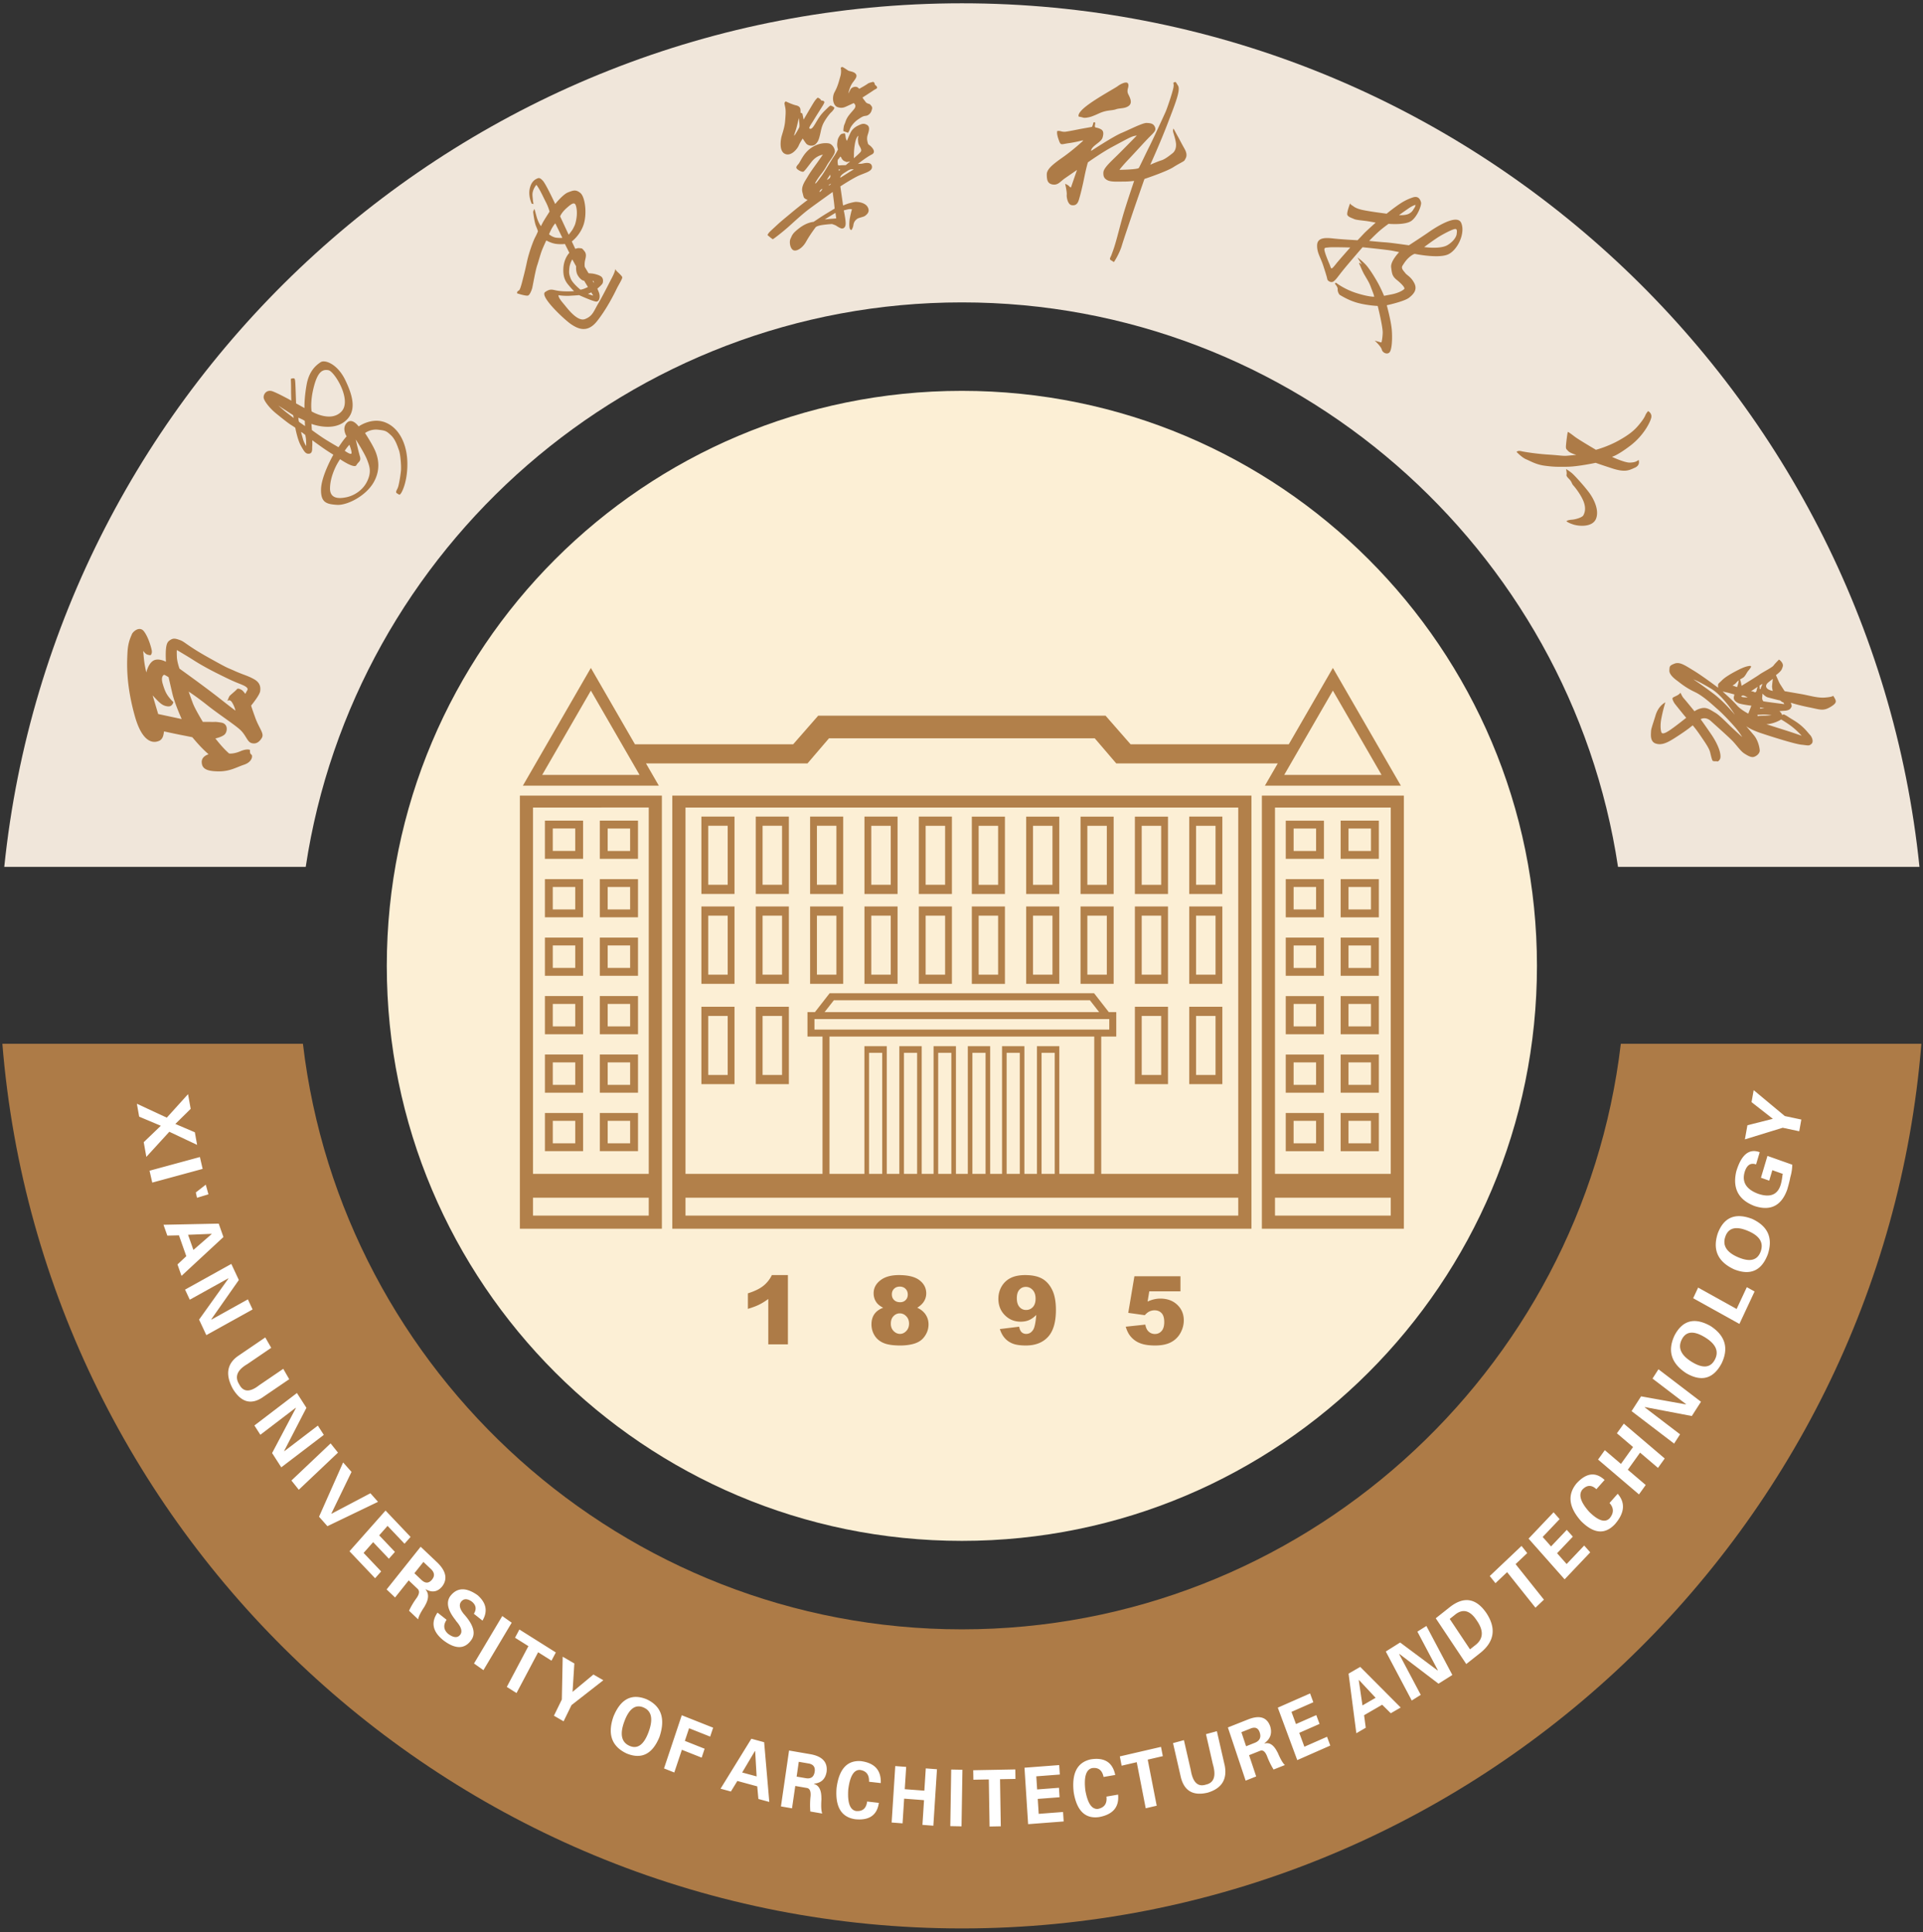
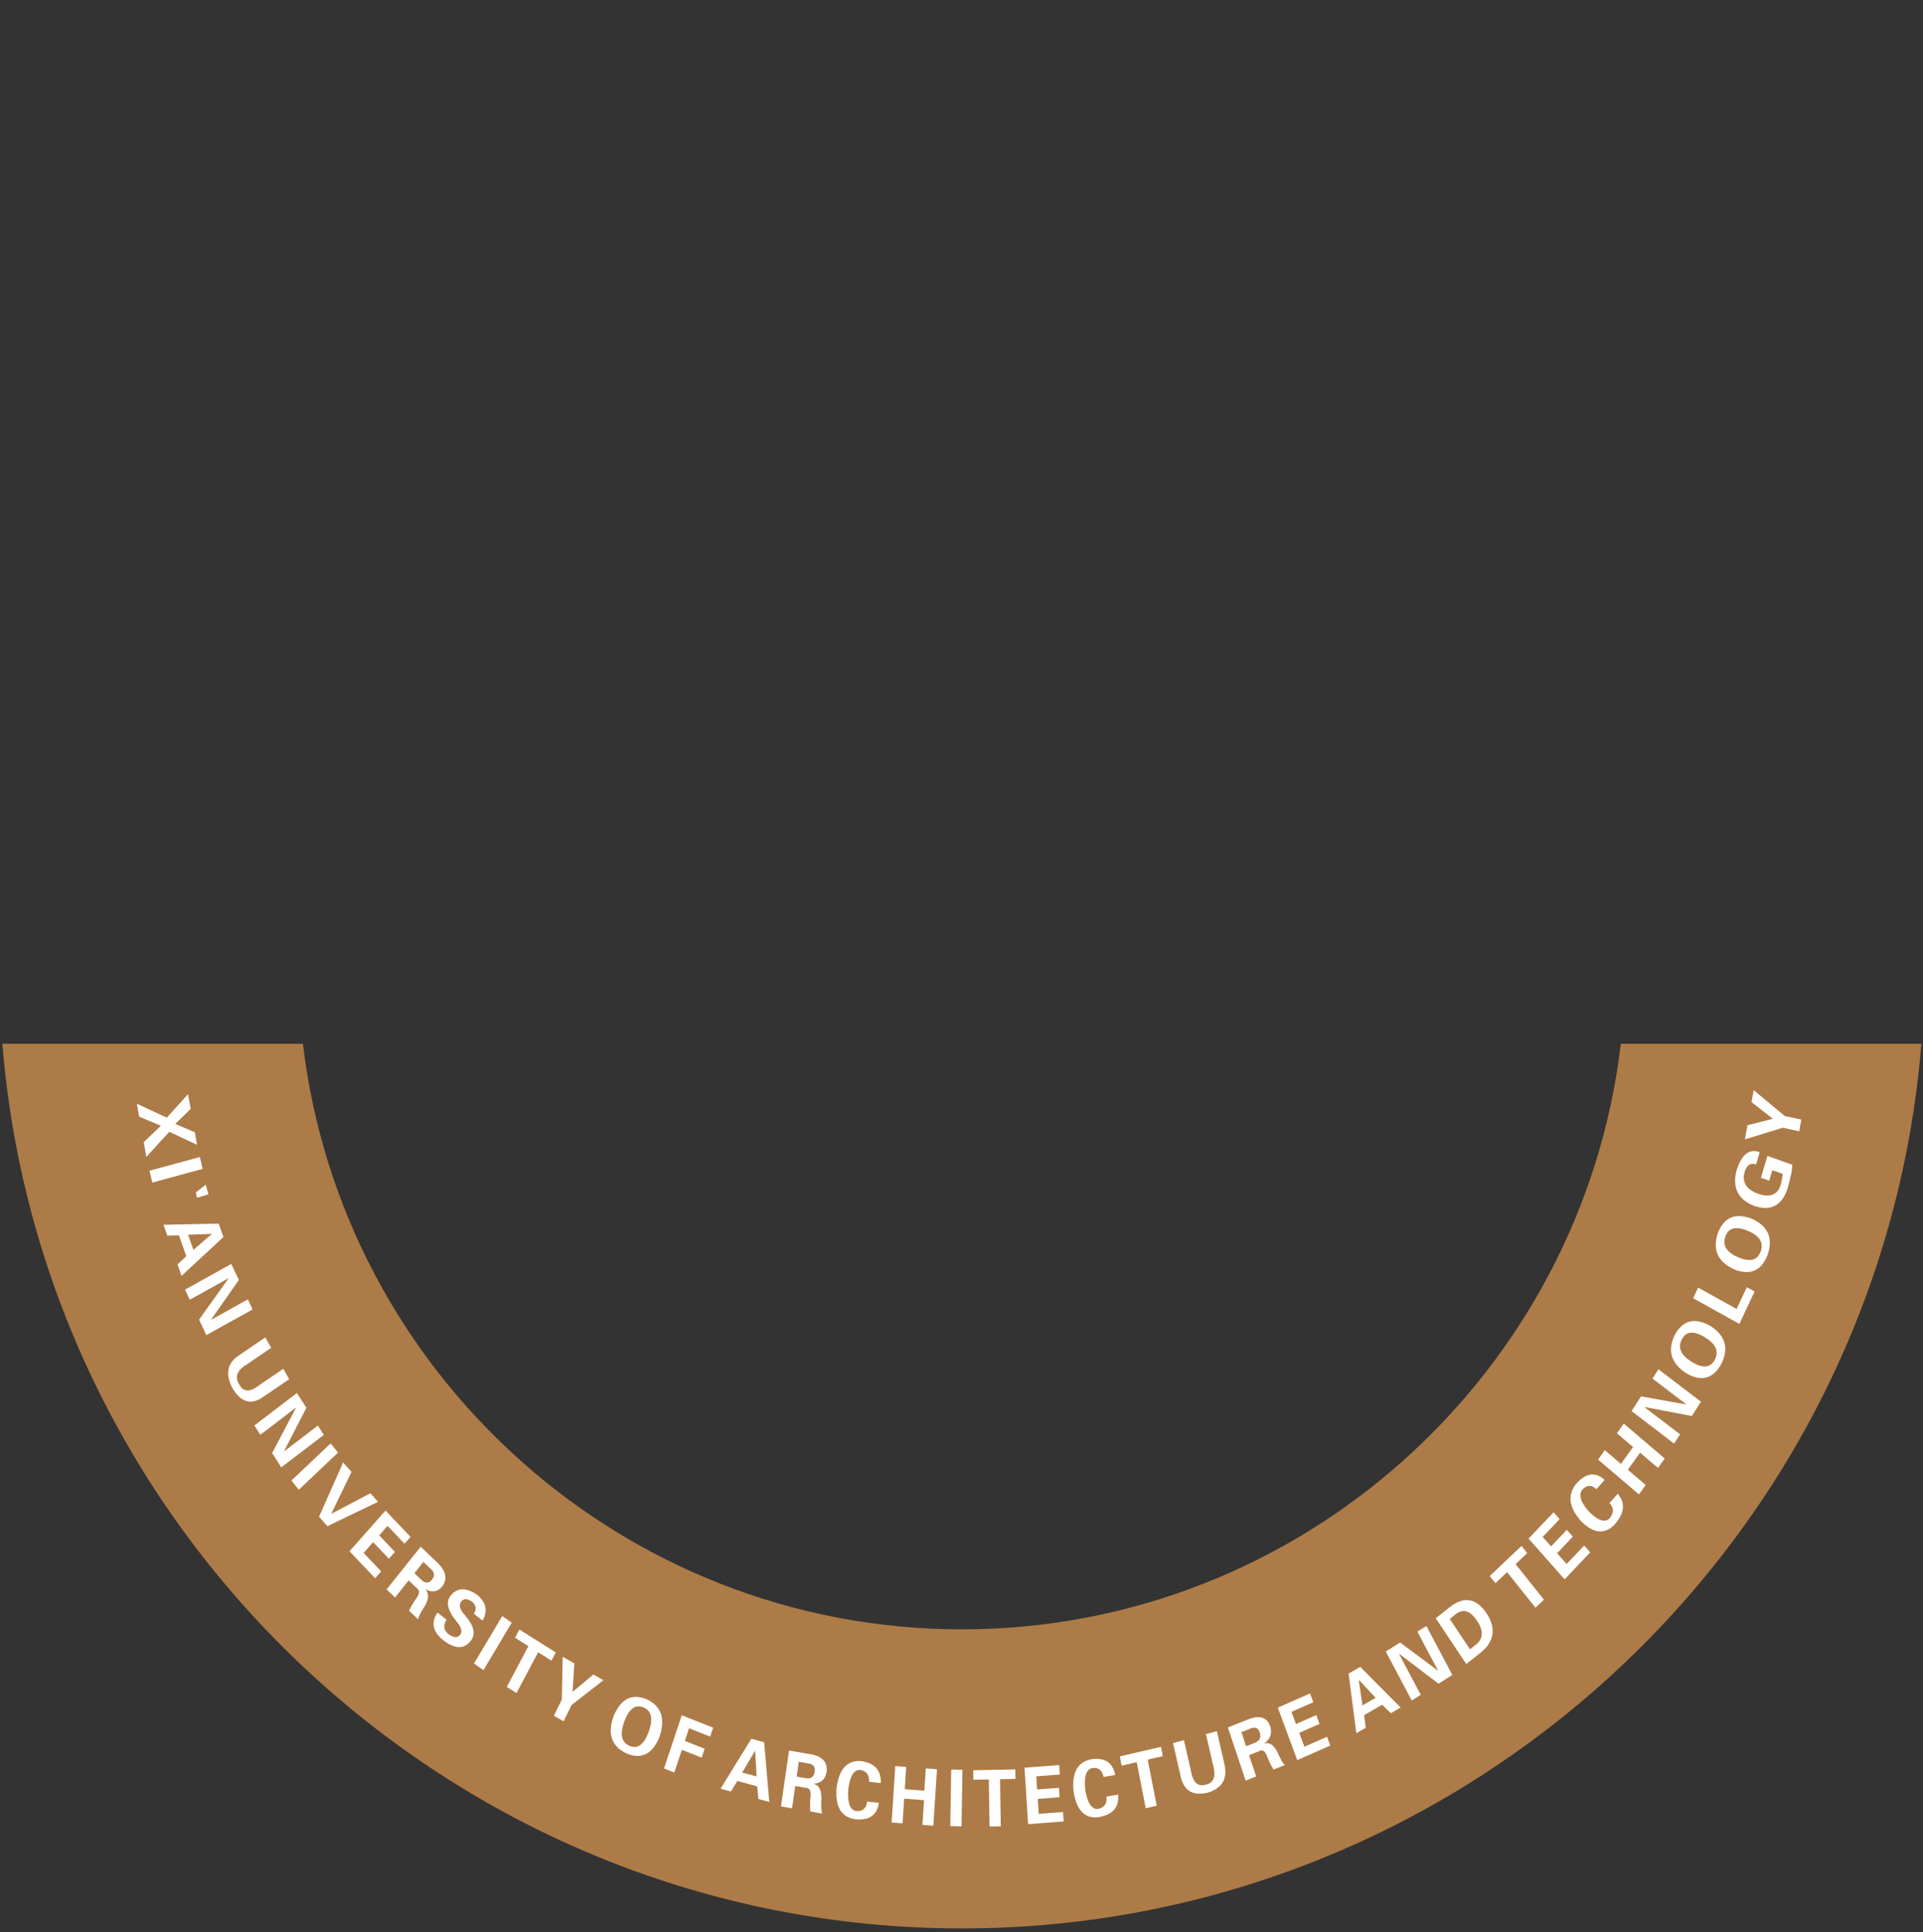
<svg xmlns="http://www.w3.org/2000/svg" width="416" height="418" fill="none">
  <rect width="100%" height="100%" fill="#333333" stroke="none" />
-   <path fill="#FCEFD5" fill-rule="evenodd" d="M208.081 84.562c68.707 0 124.406 55.699 124.406 124.407s-55.699 124.407-124.406 124.407S83.674 277.677 83.674 208.969 139.373 84.562 208.08 84.562" clip-rule="evenodd" />
  <path fill="#AD7B47" fill-rule="evenodd" d="M415.648 225.83c-8.632 106.87-98.539 191.394-207.567 191.394C99.051 417.224 9.145 332.7.513 225.83h65.02c8.392 71.166 69.187 126.685 142.548 126.685 73.359 0 134.155-55.519 142.547-126.685z" clip-rule="evenodd" />
-   <path fill="#F0E6DA" fill-rule="evenodd" d="M208.081.713c107.475 0 196.377 82.13 207.156 186.838h-65.214C339.63 118.584 279.868 65.423 208.081 65.423S76.531 118.584 66.139 187.55H.924C11.704 82.843 100.605.713 208.08.713" clip-rule="evenodd" />
-   <path fill="#AD7B47" fill-rule="evenodd" d="M170.448 275.872v14.981h-4.245v-9.815q-1.029.761-1.994 1.235-.96.473-2.416.905v-3.358c1.432-.449 2.539-.988 3.33-1.615a6.7 6.7 0 0 0 1.854-2.333zm20.603 7.062q-.99-.51-1.441-1.145-.618-.863-.619-1.989 0-1.848 1.782-3.025 1.388-.902 3.678-.903 3.027-.001 4.478 1.126 1.445 1.126 1.445 2.832a3.27 3.27 0 0 1-.577 1.86q-.433.642-1.361 1.244c.819.384 1.427.888 1.828 1.52q.606.94.605 2.088.001 1.108-.52 2.065-.522.962-1.277 1.482-.76.526-1.884.768-1.129.247-2.41.247-2.398.002-3.667-.553c-.844-.366-1.484-.912-1.923-1.629-.441-.712-.662-1.515-.662-2.4q0-1.296.619-2.195.618-.899 1.906-1.393m1.885-2.891q0 .762.489 1.232c.327.308.759.466 1.304.466.478 0 .876-.155 1.185-.463q.465-.463.465-1.197 0-.764-.486-1.238-.484-.48-1.238-.48-.76 0-1.241.469-.479.464-.478 1.211m-.225 6.338q0 .977.605 1.595c.408.412.868.618 1.392.618q.749 0 1.351-.629.596-.627.597-1.594-.002-.972-.605-1.595c-.401-.419-.865-.624-1.396-.624q-.782-.002-1.364.603-.58.603-.58 1.626m23.588 1.166 4.172-.511c.112.57.295.971.558 1.204q.392.355.957.354 1.01-.001 1.576-.995.412-.736.618-3.107-.752.753-1.544 1.107-.796.35-1.835.35c-1.354 0-2.494-.466-3.426-1.406q-1.396-1.406-1.395-3.557 0-1.467.71-2.671a4.6 4.6 0 0 1 1.959-1.825q1.246-.618 3.129-.618 2.27.001 3.64.759t2.187 2.411q.82 1.653.82 4.365 0 3.988-1.72 5.845-1.718 1.851-4.771 1.852c-1.2 0-2.15-.133-2.842-.405-.693-.274-1.273-.668-1.731-1.193q-.691-.781-1.062-1.959m7.727-6.571q.001-1.194-.619-1.872-.616-.68-1.501-.68-.839.001-1.386.614-.554.613-.552 1.839 0 1.236.569 1.889.574.653 1.428.652.887.001 1.474-.635.586-.631.587-1.807m21.377-4.853h9.962v3.265h-6.748l-.362 2.212a7 7 0 0 1 1.385-.483 6 6 0 0 1 1.354-.161q2.27 0 3.679 1.337 1.413 1.337 1.413 3.365 0 1.428-.727 2.744a4.9 4.9 0 0 1-2.061 2.009q-1.335.694-3.415.693-1.494-.001-2.56-.274-1.065-.278-1.815-.827a5 5 0 0 1-1.209-1.239q-.464-.694-.774-1.728l4.244-.453q.158.993.721 1.513.57.516 1.351.518.874 0 1.449-.649.57-.647.569-1.934c0-.878-.189-1.522-.576-1.931q-.577-.611-1.534-.61-.608 0-1.174.288-.423.215-.929.765l-3.572-.501z" clip-rule="evenodd" />
  <path fill="#fff" d="m34.789 243.569-4.681-1.975-.499-2.793 6.474 3.008 4.596-5.084.568 3.182-3.315 3.265 4.218 1.801.487 2.727-6.01-2.837-4.968 5.434-.567-3.181zm9.725 12.741.576 2.085-2.477.75-.253-1.155zm-.68-3.414-10.897 2.962-.589-2.569 10.897-2.962zm-7.638 14.434-.826-2.347 11.943-.247 1.022 2.902-9.071 8.404-.87-2.472 1.906-1.789-1.588-4.51zm4.49-.178 1.154 3.276 3.932-3.417-.023-.064zm3.95 21.71-1.57-3.362 6.344-8.871-.08-.029-8.276 4.597-1.02-2.183 10.006-5.559 1.626 3.48-5.968 8.515.083.027 7.841-4.356 1.02 2.183zm16.641 7.29 1.288 2.246-5.972 4.068q-3.65 2.25-6.228-2c-1.628-3.004-1.276-5.346 1.048-7.036l5.973-4.068 1.287 2.245-5.2 3.542q-3.27 1.913-1.719 4.37 1.313 2.538 4.324.174zm-.43 21.312-1.984-3.089 5.15-9.749-.084-.017-7.607 5.808-1.29-2.007 9.2-7.023 2.054 3.2-4.822 9.337.085.015 7.209-5.504 1.29 2.007zm12.267-3.182-8.476 8.032-1.593-1.998 8.476-8.032zm-4.097 13.866 5.21-11.741 1.815 2.047-4.353 8.996.044.049 8.398-4.427 1.645 1.857-10.946 5.267zm6.585 7.475 7.801-8.806 5.414 5.699-1.308 1.477-3.669-3.862-1.811 2.046 3.406 3.585-1.309 1.477-3.405-3.586-2.066 2.331 3.8 4-1.31 1.476zm15.993 2.307-1.95 2.447 1.513 1.434q1.282 1.214 2.317-.083.956-1.2-.366-2.363zm-3.184 3.996-2.947 3.695-1.832-1.736L91 334.646l3.619 3.428q2.847 2.79 1.02 5.177-1.479 1.755-3.532.6l-.04.048q1.116 1.32-.12 3.479a2 2 0 0 1-.196.344q-1.175 1.776-1.293 2.632l-1.969-1.867a16.4 16.4 0 0 1 1.67-2.802q.865-1.284.175-1.936zm15.963 8.7-1.864-1.477q.948-1.537-.474-2.666-1.497-1.02-2.33.117-.644.966.531 2.466a1 1 0 0 0 .209.249q.048.04.212.249 2.726 3.223 1.323 5.221-2.12 3.065-6.022.138-3.536-2.802-1.31-6.029l1.964 1.555q-1.141 1.716.31 3.028 1.806 1.347 2.672.155.68-1.018-.79-2.754a2 2 0 0 1-.271-.379q-2.497-3.121-1.177-5.103c1.454-1.958 3.441-2.046 5.959-.272q2.84 2.495 1.058 5.502m6.32.453-6.115 10.268-2.037-1.442 6.115-10.268zm.723 3.251.942-1.779 7.886 4.964-.942 1.778-2.891-1.82-4.673 8.824-2.104-1.324 4.674-8.825zm8.414 16.873 1.71-3.505.185-9.262 2.521 1.462-.386 6.146 4.513-3.755 2.142 1.243-6.884 5.378-1.71 3.505zm15.74 8.175q-4.853-2.28-2.872-7.973 2.33-5.755 7.216-3.747c3.158 1.489 4.073 4.197 2.745 8.135q-2.26 5.57-7.089 3.585m3.685-9.94q-2.648-1.166-4.194 3.008-1.524 4.11 1.123 5.276 2.59 1.14 4.112-2.97 1.548-4.174-1.041-5.314m6.612 14.049-2.224-.881 3.841-11.505 6.787 2.693-.643 1.929-4.563-1.811-.914 2.736 4.278 1.698-.642 1.926-4.279-1.698zm12.246 4.111-2.238-.608 6.664-10.807 2.767.753 1.113 12.919-2.357-.641-.252-2.728-4.3-1.168zm2.441-4.112 3.124.849-.313-5.47-.061-.017zm12.245-2.313-.465 3.201 1.98.342q1.678.29 1.925-1.409.227-1.568-1.46-1.793zm-.76 5.228-.703 4.837-2.396-.415 1.756-12.091 4.736.817q3.77.72 3.382 3.8-.402 2.344-2.705 2.549l-.01.064q1.588.475 1.588 3.021c.015.184.015.315.002.404q-.133 2.185.184 2.979l-2.579-.445a17.8 17.8 0 0 1 .055-3.342q.11-1.586-.792-1.743zm18.496-.624-2.538-.29q.096-2.25-1.949-2.551-2.005-.099-2.546 4.233c-.192 2.859.367 4.412 1.689 4.651q2.12.177 2.393-2.054l2.538.291q-.568 3.991-5.102 3.541-4.516-.651-4.053-6.718.777-6.169 5.265-5.854 4.46.58 4.303 4.751m4.713 8.711-2.362-.179.783-12.213 2.362.18-.309 4.819 4.239.323.309-4.819 2.422.185-.784 12.213-2.361-.181.343-5.345-4.3-.328zm12.951-11.591-.196 12.24-2.428-.046.195-12.241zm2.369 2.153-.033-2.052 9.106-.173.032 2.051-3.338.064.163 10.188-2.429.047-.163-10.188zm11.842 9.615-.784-12.213 7.508-.572.132 2.047-5.087.388.182 2.837 4.723-.36.131 2.048-4.723.359.207 3.234 5.269-.401.132 2.047zm18.843-10.647-2.52.435q-.443-2.2-2.49-1.915-1.959.471-1.453 4.809.739 4.225 2.735 4.015 2.091-.427 1.825-2.659l2.52-.435q.4 4.017-4.087 4.859-4.517.647-5.511-5.346-.714-6.177 3.696-7.139 4.446-.699 5.285 3.376m1.388-2.003-.391-2.008 8.907-2.064.391 2.008-3.266.757 1.945 9.967-2.377.55-1.943-9.967zm18.245-6.823 2.356-.64 1.705 7.449q.837 4.478-3.67 5.839c-3.123.759-5.058-.33-5.814-3.261l-1.704-7.449 2.357-.641 1.483 6.485q.66 3.981 3.282 3.132 2.62-.577 1.488-4.429zm7.662-.427 1.017 3.046 1.884-.747q1.594-.633 1.057-2.251-.5-1.491-2.075-.795zm1.66 4.975 1.537 4.6-2.28.906-3.841-11.505 4.504-1.787q3.618-1.363 4.648 1.536.692 2.26-1.232 3.659l.021.06q1.6-.423 2.731 1.803c.095.153.154.268.182.353q.855 1.981 1.486 2.508l-2.454.973a17 17 0 0 1-1.438-2.951q-.61-1.446-1.468-1.106zm10.424 1.068-4.208-11.35 6.98-3.075.705 1.904-4.729 2.083.977 2.636 4.391-1.934.705 1.904-4.39 1.934 1.113 3.004 4.897-2.156.706 1.902zm14.818-7-2.037 1.182-1.68-12.892 2.518-1.46 8.757 8.79-2.145 1.243-1.862-1.844-3.912 2.268zm-.71-4.835 2.843-1.648-3.591-3.838-.055.033zm19.44-6.586-2.996 1.886-8.46-6.442-.022.09 4.644 8.768-1.947 1.225-5.615-10.603 3.102-1.952 8.112 6.051.021-.092-4.4-8.308 1.946-1.226zm-.566-12.127 4.388 6.583 1.031-.817q2.772-2.031.475-5.363-2.234-3.466-4.862-1.219zm3.577 9.762-6.599-9.904 3.093-2.451q4.556-3.526 7.887 1.361 3.197 4.91-1.285 8.543zm6.318-17.494-1.234-1.549 6.872-6.512 1.235 1.549-2.519 2.388 6.132 7.69-1.834 1.737-6.131-7.69zm14.961-.832-7.801-8.806 5.414-5.7 1.308 1.477-3.669 3.861 1.813 2.046 3.405-3.586 1.309 1.477-3.407 3.586 2.066 2.331 3.798-3.999 1.308 1.477zm8.645-21.503-1.774 2.001q-1.567-1.468-3.044.102c-.87 1.11-.372 2.705 1.493 4.796 1.948 1.925 3.416 2.398 4.402 1.411q1.432-1.714-.011-3.321l1.772-2.001q2.537 2.947-.581 6.564-3.252 3.478-7.353-.654-3.979-4.466-.989-8.128 3.165-3.475 6.085-.77m8.898 1.095-1.457 2.033-8.85-7.537 1.458-2.033 3.492 2.974 2.616-3.651-3.492-2.975 1.494-2.085 8.849 7.538-1.457 2.034-3.873-3.3-2.654 3.703zm11.956-18.014-1.985 3.089-10.164-1.94.014.09 7.608 5.808-1.289 2.007-9.199-7.022 2.054-3.199 9.698 1.746-.016-.091-7.209-5.503 1.289-2.008zm4.455-8.286q-2.67 4.973-7.61 2.136-4.957-3.22-2.532-8.264 2.61-4.853 7.74-1.979 4.796 3.125 2.402 8.107m-8.602-5.197q-1.384 2.721 2.227 4.903 3.557 2.15 4.941-.572 1.355-2.662-2.203-4.811-3.61-2.183-4.965.48m15.74-10.37-3.279 7.015-10.006-5.557 1.075-2.299 8.328 4.626 2.205-4.717zm2.865-8.049q-2.006 5.33-7.262 3.271-5.32-2.44-3.563-7.801c1.31-3.468 3.778-4.513 7.413-3.134q5.147 2.367 3.412 7.664m-9.181-3.841q-1.023 2.904 2.832 4.517 3.797 1.59 4.819-1.316 1.001-2.842-2.795-4.43-3.855-1.614-4.856 1.229m10.159-14.354-.675 2.266-1.789-.633 1.407-4.721 5.368 1.902q-.03 1.383-.422 2.704-.186 1.045-.673 2.685-1.883 5.245-7.058 3.553-5.216-1.988-3.969-7.459 1.632-5.478 5.078-4.186l-.787 2.643q-1.792-.636-2.484 1.693-.9 3.232 2.95 4.665 3.828 1.287 4.843-1.905.281-.94.425-2.283.04.085.037-.127zm5.818-8.421-3.576-.759-8.179 2.515.546-3.054 5.504-1.395-4.612-3.607.463-2.597 6.73 5.605 3.575.758z" />
-   <path fill="#B2804A" fill-rule="evenodd" d="M179.443 224.263v29.707h7.555v-27.624h4.838v27.624h2.718v-27.624h4.838v27.624h2.566v-27.624h4.839v27.624h2.566v-27.624h4.839v27.624h2.566v-27.624h4.838v27.624h2.718v-27.624h4.838v27.624h7.554v-29.707zm-4.764 0v-5.289h1.616l3.177-4.08h57.214l3.179 4.08h1.616v5.289h-3.253v29.707h29.64v-79.253H148.292v79.253h29.64v-29.707zm-26.387 34.87v3.872h119.576v-3.872zm-2.855 6.712v-93.71h125.286v93.71zm34.953-49.44-2.011 2.569h59.402l-2.011-2.569zm-4.2 4.08v2.267h63.78v-2.267zm60.638-60.747 4.647 5.428h34.941l-2.779 4.814h29.407l-14.704-25.467-9.539 16.522H244.58l-5.42-6.196H177l-5.42 6.196h-34.221l-9.539-16.522-14.704 25.467h29.407l-2.779-4.814h34.941l4.647-5.428zm51.512-10.32-10.529 18.239h21.06zm-75.134 78.366h-2.847v26.186h2.847zm7.404 0h-2.846v26.186h2.846zm7.556 0h-2.846v26.186h2.846zm75.534-55.649h-30.719v93.71H303.7zm-2.84 81.835h-25.041v-79.253h25.041zm-25.041 5.163h25.041v3.872h-25.041zm10.585-18.329h-8.261v8.261h8.261zm-1.7 1.701h-4.86v4.859h4.86zm13.575-1.701h-8.26v8.261h8.26zm-1.7 1.701h-4.86v4.859h4.86zm-10.175-14.351h-8.261v8.261h8.261zm-1.7 1.701h-4.86v4.86h4.86zm13.575-1.701h-8.26v8.261h8.26zm-1.7 1.701h-4.86v4.86h4.86zm-10.175-14.35h-8.261v8.261h8.261zm-1.7 1.701h-4.86v4.859h4.86zm13.575-1.701h-8.26v8.261h8.26zm-1.7 1.701h-4.86v4.859h4.86zm-10.175-14.35h-8.261v8.26h8.261zm-1.7 1.7h-4.86v4.86h4.86zm13.575-1.7h-8.26v8.26h8.26zm-1.7 1.7h-4.86v4.86h4.86zm-10.175-14.35h-8.261v8.261h8.261zm-1.7 1.7h-4.86v4.861h4.86zm13.575-1.7h-8.26v8.261h8.26zm-1.7 1.7h-4.86v4.861h4.86zm-10.175-14.349h-8.261v8.261h8.261zm-1.7 1.701h-4.86v4.859h4.86zm-67.313 16.865h-7.161v16.742h7.161zm-1.474 1.988h-4.212v12.766h4.212zm1.474-21.43h-7.161v16.742h7.161zm-1.474 1.988h-4.212v12.766h4.212zm13.234 17.454h-7.163v16.742h7.163zm-1.475 1.988h-4.213v12.766h4.213zm1.475-21.43h-7.163v16.742h7.163zm-1.475 1.988h-4.213v12.766h4.213zm13.233 17.454h-7.161v16.742h7.161zm-1.475 1.988h-4.212v12.766h4.212zm1.475-21.43h-7.161v16.742h7.161zm-1.475 1.988h-4.212v12.766h4.212zm13.233 39.15h-7.161v16.742h7.161zm-1.474 1.988h-4.213v12.766h4.213zm1.474-23.684h-7.161v16.742h7.161zm-1.474 1.988h-4.213v12.766h4.213zm1.474-21.43h-7.161v16.742h7.161zm-1.474 1.988h-4.213v12.766h4.213zm13.233 39.15h-7.162v16.742h7.162zm-1.474 1.988h-4.213v12.766h4.213zm1.474-23.684h-7.162v16.742h7.162zm-1.474 1.988h-4.213v12.766h4.213zm1.474-21.43h-7.162v16.742h7.162zm-1.474 1.988h-4.213v12.766h4.213zm35.327-1.112h-8.26v8.261h8.26zm-1.7 1.701h-4.86v4.859h4.86zm-168.759-29.84 10.53 18.239h-21.061zm75.134 78.366h2.847v26.186h-2.847zm-7.405 0h2.846v26.186h-2.846zm-7.554 0h2.846v26.186h-2.846zm-75.535-55.649h30.72v93.71h-30.72zm2.84 81.835h25.04v-79.253H115.3zm25.04 5.163H115.3v3.872h25.04zm-10.585-18.329h8.262v8.261h-8.262zm1.702 1.701h4.859v4.859h-4.859zm-13.576-1.701h8.26v8.261h-8.26zm1.7 1.701h4.86v4.859h-4.86zm10.174-14.351h8.262v8.261h-8.262zm1.702 1.701h4.859v4.86h-4.859zm-13.576-1.701h8.26v8.261h-8.26zm1.7 1.701h4.86v4.86h-4.86zm10.174-14.35h8.262v8.261h-8.262zm1.702 1.701h4.859v4.859h-4.859zm-13.576-1.701h8.26v8.261h-8.26zm1.7 1.701h4.86v4.859h-4.86zm10.174-14.35h8.262v8.26h-8.262zm1.702 1.7h4.859v4.86h-4.859zm-13.576-1.7h8.26v8.26h-8.26zm1.7 1.7h4.86v4.86h-4.86zm10.174-14.35h8.262v8.261h-8.262zm1.702 1.7h4.859v4.861h-4.859zm-13.576-1.7h8.26v8.261h-8.26zm1.7 1.7h4.86v4.861h-4.86zm10.174-14.349h8.262v8.261h-8.262zm1.702 1.701h4.859v4.859h-4.859zm67.311 16.865h7.162v16.742h-7.162zm1.475 1.988h4.212v12.766h-4.212zm-1.475-21.43h7.162v16.742h-7.162zm1.475 1.988h4.212v12.766h-4.212zm-13.234 17.454h7.162v16.742h-7.162zm1.475 1.988h4.213v12.766h-4.213zm-1.475-21.43h7.162v16.742h-7.162zm1.475 1.988h4.213v12.766h-4.213zm-13.233 17.454h7.162v16.742h-7.162zm1.475 1.988h4.213v12.766h-4.213zm-1.475-21.43h7.162v16.742h-7.162zm1.475 1.988h4.213v12.766h-4.213zm-13.233 39.15h7.161v16.742h-7.161zm1.474 1.988h4.213v12.766h-4.213zm-1.474-23.684h7.161v16.742h-7.161zm1.474 1.988h4.213v12.766h-4.213zm-1.474-21.43h7.161v16.742h-7.161zm1.474 1.988h4.213v12.766h-4.213zm-13.233 39.15h7.162v16.742h-7.162zm1.475 1.988h4.212v12.766h-4.212zm-1.475-23.684h7.162v16.742h-7.162zm1.475 1.988h4.212v12.766h-4.212zm-1.475-21.43h7.162v16.742h-7.162zm1.475 1.988h4.212v12.766h-4.212zm-35.328-1.112h8.26v8.261h-8.26zm1.7 1.701h4.86v4.859h-4.86z" clip-rule="evenodd" />
-   <path fill="#AD7B47" fill-rule="evenodd" d="M396.562 150.53s-.102.27-1.786.389c-1.684.12-3.281-.443-5.305-.788a484 484 0 0 1-3.402-.592s-.923-1.414-1.072-1.676c-.148-.263-.811-1.802-.811-1.802s1.034-.715 1.279-1.307c.246-.592.335-.857.071-1.328-.264-.469-.689-.725-.689-.725s-.893.88-1.188 1.298-2.316 1.415-3.063 1.956c-.748.537-3.837 2.418-3.837 2.418s-.019-.07-.102-.509c-.082-.443-.24-.854-.24-.854s.335-.185.724-.438c.389-.255.784-1.138 1.015-1.395.23-.251.544-.679.628-.864.086-.18-.117-.234-.117-.234s-.676-.119-2.491.79c-1.815.908-3.049 1.696-3.645 2.293-.599.599-.763.675-.832.869-.073.191-.018.764-.018.764s-3.393-2.56-5.263-3.688c-1.872-1.129-3.015-1.972-4.172-1.528-1.158.447-1.048.632-1.113 1.461-.068.83.99 1.728 1.629 2.194.635.463 1.872 1.543 3.8 2.446 1.93.9 3.904 2.817 5.036 3.798 1.131.977 2.977 2.952 3.895 4.035.92 1.087 1.388 1.955 1.388 1.955s-1.382-1.259-2.203-2.021c-.823-.763-2.61-2.659-3.583-3.22-.973-.564-1.732-1.171-2.734-1.047-1.004.123-1.799.705-1.799.705s-2.047-2.522-2.352-2.84c-.304-.317-.607-1.062-.654-1.127-.05-.064-.11.146-.565.439-.453.294-1.044.449-1.167.673-.122.225.299.971.453 1.185.156.214 1.78 2.231 2.052 2.552l.446.529s-2.419 1.942-3.651 2.753c-1.234.81-1.477.619-1.622.538-.146-.083-.485-1.259-.073-3.314.411-2.053.84-3.31.84-3.31s-1.464.64-2.114 2.772c-.652 2.134-.978 2.929-.992 3.521-.011.594-.266 2.192 1.032 2.618 1.298.424 2.565-.228 4.028-1.16 1.465-.927 2.79-1.855 3.307-2.269.518-.42.648-.509.648-.509s.611.655 1.639 2.169c1.028 1.516 1.908 2.736 2.136 3.674.229.935.345 1.445.499 1.749.15.305.981.1 1.03.211.048.111.485-.185.625-.569s.095-.89-.074-1.571c-.174-.68-.678-2.003-1.825-3.694-1.15-1.686-2.312-3.305-2.312-3.305s1.032-.661 2.219.408c1.189 1.073 3.762 3.358 4.664 4.284.902.93 1.748 2.213 2.563 2.732.811.52 1.516.904 2.095.725.579-.181 1.292-.769 1.241-1.442-.052-.675-.375-2.164-1.243-3.207-.868-1.041-1.684-1.986-1.684-1.986s.901.727 3.054 1.454c2.155.728 7.436 2.408 8.889 2.55 1.453.143 1.624.319 2.171-.17.547-.49.086-1.537-.295-1.933-.383-.396-.908-1.149-1.933-2.028-1.025-.88-2.101-1.423-2.63-1.786-.528-.36-.822-.504-1.031-.599-.207-.102-.44.118-.44.118s-.127-.371-.292-.55-.301-.311-.301-.311.46-.041 1.125-.089c.662-.044 1.086-.233 1.266-.493s.329-.488.223-.759a2.7 2.7 0 0 1-.142-.479s1.548.516 3.894.983c2.343.467 3.022.85 4.485.037 1.462-.815 1.401-1.243 1.291-1.588-.11-.347-.523-.941-.523-.941m-363.978-8.78s.351-.321.258-.945-.714-2.909-1.69-4.192c-.973-1.284-2.439.105-2.612.587-.174.477-.855 1.64-.966 4.022-.113 2.381-.334 6.8 1.582 13.665 1.915 6.866 4.775 5.59 5.234 5.415s.84-.666.971-1.35c.133-.683.12-.711.12-.711s2.298.509 3.896.817c1.597.31 2.23.45 2.23.45s1.192 1.442 2.092 2.339a30 30 0 0 0 1.417 1.347s-1.55.399-1.476 1.754c.07 1.356 1.039 1.908 3.554 1.942s3.81-.839 5.62-1.449c1.81-.608 1.908-2.01 1.537-2.21-.37-.199-.27-.985-.27-.985s-.599-.343-2.088.292c-1.486.635-2.432.483-2.432.483s-.727-.626-1.529-1.525c-.803-.9-1.438-1.73-1.438-1.73s1.604-.336 2.108-.977c.507-.641.648-2.213-.866-2.457-1.516-.242-1.22-.105-1.997-.135-.776-.029-1.958-.01-1.958-.01s-1.658-2.726-2.142-3.991c-.486-1.263-.923-2.567-.923-2.567s1.716 1.106 4.074 2.985c2.359 1.874 5.714 4.058 7.028 5.244 1.313 1.187 1.538 2.622 2.466 2.904.927.284 1.67-.148 2.252-1.109.581-.963-.557-2.006-1.406-4.345-.848-2.341-.905-2.658-.905-2.658s1.831-2.21 1.952-3.099c.12-.892.014-1.855-1.333-2.612-1.347-.76-2.412-.976-4.245-1.811-1.833-.834-.851-.219-5.481-2.797-4.633-2.579-5.242-3.466-6.207-3.816s-1.424-.481-2.034-.137-.918.671-1.058 1.864c-.138 1.191-.023 2.933-.023 2.933s-1.677-.917-2.774-.21-1.467 2.525-1.467 2.525-.288-1.121-.45-2.346c-.16-1.22-.22-2.322-.22-2.322s.42.611.797.768c.375.159.802.16.802.16m6.248 2.916s-.526-1.406-.571-2.553c-.049-1.147-.004-1.475-.004-1.475s2.425 1.424 3.574 2.167 3.004 1.822 5.444 3.031c2.441 1.212 3.263 1.592 4.547 2.094 1.286.503 1.984.889 1.66 1.433s-.408.764-.408.764-.516-.691-.767-.837c-.246-.144-.842-.474-1.05-.186-.208.287-1.58 1.381-1.655 1.555-.077.172-.443 1.02-.443 1.02s.525-.555 1.067.334c.544.89.708 1.728.708 1.728s-.124-.042-3.447-2.655c-3.32-2.613-8.655-6.42-8.655-6.42m-5.812 5.791s.998 1.082 1.397 1.442c.41.368.958.855 1.933.935.973.077 1.158-.946 1.158-.946s-.288-.208-.89-.952c-.599-.745-.962-1.425-1.42-2.99-.457-1.564.166-1.844.243-1.944.078-.098 1.027.515 1.027.515s.321 1.417.824 3.561c.502 2.146 2.009 5.492 2.009 5.492l-5.086-1.087zm29.89-68.48s.063 1.123.055 2.32c-.008 1.193.06 2.38.06 2.38s-2.74-1.521-4.013-1.997c-1.276-.48-2.013.533-1.983 1.292s1.375 2.405 2.65 3.441 2.679 2.16 3.315 2.548c.633.389.882.584.882.584s.461 2.516 1.175 3.81c.716 1.293 1.059 1.922 1.853 1.801.796-.123.59-1.198.637-1.548.046-.35.014-1.357.014-1.357s1.72 1.268 2.731 1.951a51 51 0 0 0 1.827 1.178s-2.582 4.509-2.664 7.447c-.08 2.942 1.216 3.243 3.422 3.398 2.202.154 6.212-1.885 7.92-4.802 1.711-2.921.97-5.578.286-7.075-.685-1.499-2.11-3.653-2.11-3.653s1.143-.909 2.787-.728c1.64.18 1.827.281 2.799 1.18.97.896 1.403 2.31 1.754 3.272.35.962.501 3.479.44 4.297-.06.818-.425 3.22-.7 3.845-.275.628-.582.955-.107 1.213.475.261.458.421.808-.055.346-.479 1.456-2.85 1.374-6.672-.085-3.82-1.647-7.33-4.645-8.601-3.002-1.276-5.895.822-5.895.822s-1.393-1.999-2.557-.78c-1.162 1.219-.041 2.913-.041 2.913s-.497.544-1.017 1.283c-.52.74-.735 1.08-.735 1.08s-2.005-1.152-3.15-1.889c-1.142-.739-2.61-1.822-2.61-1.822l-.099-1.341s4.279 1.661 7.069-.413c2.79-2.077 2.016-5.387.281-9.01s-4.477-4.503-5.335-3.942c-.859.563-2.5 1.769-3.054 4.86-.555 3.09-.467 5.076-.467 5.076l-1.818-1.007s-.073-2.297-.132-3.776c-.059-1.481-.115-1.633-.414-1.65-.302-.019-.594.127-.594.127m-2.7 5.772 3.218 2.084.094.609s-.574-.46-1.358-1.055c-.783-.596-1.954-1.638-1.954-1.638m7.206 1.268s-.388-1.981.473-5.319c.859-3.336 1.912-3.84 3.177-3.601 1.263.237 5.135 6.465 2.805 8.934-2.328 2.47-6.455-.014-6.455-.014m-2.881 1.345s.404.176.678.301c.276.123.702.374.702.374s.037.207.034.407c.002.199.046.738.046.738-.289-.183-.923-.644-1.239-.854-.183-.123-.221-.966-.221-.966m1.705 6.146s-.46-.637-.708-1.546c-.25-.91-.41-1.443-.38-1.494.033-.047.888.638.888.638s.007.027.11.572c.098.54.09 1.83.09 1.83m8.336 1.015s.278-.397.428-.603c.148-.206.577-.701.577-.701s.736 1.87.37 1.964c-.367.093-1.375-.66-1.375-.66m2.383-2.444s1.899 2.958 2.45 4.389c.55 1.432.992 2.637.023 4.655s-2.89 3.097-4.379 3.432c-1.493.334-3.651.497-3.66-1.84-.008-2.337 1.17-4.656 1.488-5.235.316-.577.687-1.132.687-1.132s3.078 2.125 3.533 1.299c.457-.827 1.092-.795.74-1.975-.346-1.18-.882-3.593-.882-3.593m34.926-31.605s1.945.634 2.36.463.79-1.247.888-1.604c.099-.355.691-3.794 1.06-4.877.367-1.082.746-2.62 1.18-3.636.433-1.014.807-1.8.807-1.8s1.065.613 2.119.746 1.909.017 1.909.017l.964 1.92s-1.19 1.145-1.299 3.38c-.112 2.233.689 3.1 1.404 3.934.716.834.919.974.919.974s-1.549.142-3.115-.032-1.839-.671-3.145.224c-1.304.894 4.206 6.03 5.637 6.984 1.433.956 3.481 1.968 5.576-.671 2.095-2.641 3.705-5.868 4.207-6.912.501-1.046 1.376-2.348 1.247-2.642-.129-.293-.624-.744-1.053-1.153-.429-.405-.438-.63-.438-.63s.032.468-.702 1.877c-.737 1.41-1.961 3.886-2.961 5.573-1.001 1.685-1.206 2.77-2.885 3.419-1.675.653-3.858-2.372-4.555-3.198-.698-.825-.685-.858-.931-1.215a1.7 1.7 0 0 1-.279-.747s1.183.196 2.418.129c1.236-.068 2.068-.138 2.068-.138s3.094 1.408 3.736 1.392c.641-.015.904-1.085.528-2.021-.376-.934-.323-.789-.323-.789s1.091-.857 1.179-1.27c.09-.412.102-.98-.357-1.34-.46-.362-1.6-.625-1.967-.653-.367-.027-.763-.061-.763-.061l-.81-1.36s-.093-.476.007-1.146c.1-.671.508-1.522-.062-2.239-.569-.718-.532-.616-1.071-.676s-.923.158-.923.158l-.762-1.615s1.855-1.359 2.594-3.766c.737-2.408.258-5.907-.74-6.721-.996-.813-1.575-.549-2.676-.126-1.101.422-2.769 2.51-2.769 2.51s-1.944-4.21-2.653-5.01-.982-.633-1.442-.405c-.46.23-1.2.793-1.455 2.32-.257 1.523.468 3.028.468 3.028l.392.078s-.13-.513-.225-1.814c-.095-1.303.828-2.322.828-2.322s-.031-.169.499.692c.532.86 1.145 2.215 1.627 3.147.483.934.741 1.928.741 1.928s-1.185 1.852-1.443 2.331c-.256.477-.418.818-.418.818s-.588-.718-.987-2.186-.41-1.516-.41-1.516-.335.39-.274.802c.061.417.254 2.056.609 2.909.355.855.409 1.104.409 1.104s-.244.641-.614 1.324c-.372.682-1.343 3.282-1.774 5.328-.429 2.048-.69 2.936-.941 3.953-.254 1.015-.478 1.728-.635 2.016-.158.287-.368.245-.483.443-.116.197-.04.37-.04.37m15.301-1.376s-.4.212-.896.394c-.497.181-.73.177-.73.177s-1.709-1.365-2.102-2.401c-.392-1.037-.384-1.294-.287-2.294s.632-1.85.632-1.85l.827 1.49s-.083 1.036.255 1.753c.336.716.876 1.138 1.067 1.243.191.102.415.131.415.131zm1.147 1.847s-.317-.075-.429-.105c-.113-.036-.732-.27-.732-.27s.234-.069.393-.133c.161-.066.329-.192.329-.192zm.187-2.732s-.349-.37-.295-.413c.051-.04.176.01.176.01zm-5.503-10.436-1.842-3.956s.245-.787 1.405-1.816c1.156-1.026 1.768-1.404 2.033-.405.264 1.002.219 2.055.009 3.097-.211 1.042-.393 1.22-.614 1.698-.221.476-.991 1.382-.991 1.382m-2.889-2.458 1.525 3.132s-.397.083-1.279-.016c-.882-.103-1.592-.738-1.592-.738s-.047.01.399-.913c.448-.924.947-1.465.947-1.465m45.907 2.543s1.026.906 1.163.881c.138-.026 2.188-1.595 3.639-2.912 1.453-1.315 2.906-2.645 4.248-3.647 1.343-1 5.043-3.648 5.043-3.648s.27 2.051.319 2.5c.048.45.113 1.098.113 1.098s-2.118 1.244-3.286 2.021c-1.167.78-1.277.85-1.277.85s-1.386.06-3.041 1.32-1.583 1.622-1.923 2.28-.141 2.05.507 2.478c.645.429 2.008-.29 2.853-1.816.848-1.523 2.061-3.108 2.061-3.108s.185-.238 1.115-.423c.927-.18 2.417-.265 2.417-.265s.749.239.926.373c.176.133.946.605 1.229.601.282-.004.833-.168.796-1.207-.037-1.038-.404-2.718-.404-2.718s.898-.248 1.234-.276c.338-.023.533.045.533.045s-.427 1.471-.526 2.455c-.095.985-.016 1.461.057 1.707.075.245.349.341.349.341s.356-.467.439-1.117c.084-.656.428-1.02.781-1.303.354-.279 1.399-.401 1.753-.682.357-.278 1.128-.855.548-1.89-.576-1.037-2.294-1.161-2.715-1.107-.417.056-1.26.259-1.668.408-.41.15-.937.352-.937.352l-.59-4.123s2.035-1.343 3.553-2.123c1.517-.783 3.378-1.03 3.294-2.129-.082-1.1-1.431-.82-1.873-.726-.444.096-.465.076-.73.08-.261-.001-.455.044-.455.044s1.826-1.459 3.001-2.044c1.177-.587-.195-1.79-.364-1.926-.169-.138-.41-.248-.452-.454-.04-.207-.353-.929-.067-1.838.289-.91.57-1.795-.158-2.2s-1.13-.206-1.913.16c-.787.367-1.34.92-1.64 1.547-.304.628-.773 1.751-.773 1.751s-.148-.148-.257-.702c-.11-.556-.087-1-.365-.912-.278.089-.633-.028-1.003.6-.372.623-.364.72-.462 1.471a3.1 3.1 0 0 0 .152 1.389s-.277.657-.891 1.54c-.614.88-2.026 3.362-2.676 4.232-.646.869-1.082 1.515-1.312 1.619-.23.102.344-.904 1.245-2.061.898-1.155 1.036-1.558 1.418-2.178.379-.617 1.528-2.026 1.541-2.692.01-.67-.572-1.656-1.389-1.768-.819-.112-2.281-.056-3.868 1.085-1.584 1.147-2.193 2.901-2.609 3.377-.413.474-.592.714-.375 1.004.221.291 1.156.836 1.469.65.312-.184 1.382-1.686 1.872-2.282a4.2 4.2 0 0 1 1.522-1.145c.372-.152.785-.253.785-.253s-.746 1.098-1.32 1.886c-.575.795-1.454 2-1.985 2.92-.53.916-1.443 2.072-1.12 3.341.321 1.267.288 1.155.541 1.357.253.198.599.3.599.3s-1.454 1.063-3.614 2.861c-2.162 1.797-2.373 1.973-2.988 2.545-.614.575-1.256 1.148-1.611 1.504-.354.357-.478.702-.478.702m12.381-3.388 2.317-1.427.168 1.207s-.615.06-.943.073c-.327.014-1.542.147-1.542.147m3.453-32.821s.213.886-.077 1.865c-.289.981-.529 2.106-1.222 3.356-.691 1.252-.353 2.995.637 3.307.993.315 1.498.025 2.162-.275s1.296-.602 1.296-.602.8.464.073 1.337c-.724.872-1.444 1.55-1.786 2.557-.343 1.009-.322.667-.432 1.3-.109.631-.062.885-.062.885s.903.295.941.343c.035.05.252-.221.467-.819.216-.597.927-1.506 1.718-2.04.791-.531 1.088-.746 1.684-.804.596-.057 1.074-.55 1.243-1.04.166-.491.238-.733.051-1.011-.187-.275-.365-.501-.589-.547s-.548-.195-.675-.36c-.126-.168-.236-.329-.4-.53-.164-.203-.312-.482-.312-.482s1.85-1.175 2.258-1.465c.407-.292.67-.356.85-.542.179-.184-.149-.56-.309-.64-.159-.082-.177-.49-.245-.543-.068-.05-.167-.252-.411-.162-.244.089-.706.133-1.102.428s-1.768 1.053-1.768 1.053-.333-.545-.986-.433c-.65.111-.871.484-.954.687-.085.203-.398.755-.398.755s.266-1.469.942-2.368c.677-.898 1.054-1.372.651-1.884-.401-.51-1.374-.558-1.606-.702-.229-.143-1.133-.776-1.284-.78-.148-.004-.355.156-.355.156m-11.899 7.274s1.329.658 2.257.87.908.783.932.923c.026.138.023.666.023.666s.354.088.403.242c.045.155.261 1.25.261 1.25s1.995-3.46 2.405-4.038c.411-.574.663-.718.663-.718s.508.247.559.347c.055.096.165.312.328.297.16-.017.434.097.508.24.077.143-.096.46-.311.82-.216.356-1.361 2.14-1.948 3.122-.589.98-1.254 1.784-.844 1.905.406.12.74-.399 1.274-1.293.534-.892.917-1.607 1.908-2.589.996-.977 1.172-1.132 1.302-1.125.131.01.728.296.789.442.063.148-.273.663-.704 1.046-.426.387-1.435 1.778-1.796 2.653-.358.875-.41 1.49-.607 2.241-.195.751-.316 1.346-.918 1.94-.603.591-1.707.358-2.085-.145-.379-.5-.718-1.057-.718-1.057s-.562.809-.869 1.53c-.308.72-1.635 2.376-2.948 1.797-1.316-.58-.945-2.868-.832-3.476.114-.608.706-2.09.831-3.525.124-1.436.167-2.199.079-2.803-.091-.603-.252-1.076-.201-1.226.054-.156.259-.336.259-.336m2.841 3.605s-.41 1.785-.574 2.327c-.166.546-.525 1.491-.424 1.483.099-.007.976-1.504 1.1-1.837s-.102-1.973-.102-1.973m12.874 3.825s-.065.349-.07.472c-.007.127-.058.099-.001.618.056.52.053.628.288 1.074.236.452.536.91.322 1.263-.213.354-1.491 1.426-1.491 1.426s-.047.047-.011-.32c.036-.368-.06-.95.192-2.601.251-1.652.771-1.933.771-1.933m-3.883 9.087s-.227-.364.926-1.1c1.152-.734.825-.49 1.125-.644.3-.153.847-.061.847-.061l-.9.545zm-2.013 1.276c-.199.085-.403.186-.542.406.092-.017.092-.017.236-.084.142-.067.306-.322.306-.322m-1.884 1.133c.038.111-.526.79-.583.658-.061-.133-.031-.117.103-.327.133-.212.48-.331.48-.331m1.671-3.073s.083.373.059.452a6 6 0 0 1-.116.272s-.641.537-.593.361.281-.49.407-.677a5 5 0 0 0 .243-.408m1.91-1.196.273.124s-.229.285-.251.25c-.019-.036-.087-.22-.022-.374m2.419-1.655-.939.803s-.831.013-1.066.032c-.236.023-.587.087-.614-.065-.028-.153-.206-1.006.064-1.262.271-.255.392-.561.458-.549.064.01.164.165.261.376s.406.534.572.58c.164.05.453.235.574.212zm49.468-9.697s-.542-.592 1.66-2.302 6.341-3.95 6.763-4.291c.422-.343 1.976-1.228 2.253-.506.282.723-.462 1.3.049 2.294.51.995.869 1.951.014 2.53-.854.58-1.886.395-2.715.695-.831.3-1.972.127-3.548.841-1.579.711-1.913.816-2.614.938-.703.12-.858.034-1.125-.044a10 10 0 0 0-.737-.155m-4.639 3.098s-.243.406.26 1.823c.498 1.417.463 1.068 2.158.83 1.698-.238 2.669-.542 2.891-.574.218-.032.308.004.308.004s-2.1 1.977-4.405 3.594c-2.304 1.621-3.509 2.626-3.496 3.752.015 1.126.127 1.984 1.291 2.162 1.163.18 1.654-.675 2.608-1.33.952-.656 2.641-1.826 2.641-1.826L231.7 40.5c-.066.199-.404-.226-.571-.36-.17-.135-.709-.38-.709-.38s.413 1.766.345 2.346c-.065.58.236 2.122 1.021 2.273.784.147 1.275-.162 1.558-1.006.278-.846.767-2.74 1.221-5 .459-2.261.78-3.247.78-3.247s2.928-2.086 5.186-3.302c2.254-1.214 3.592-1.936 4.216-2.198s1.174-.299 1.174-.299-3.155 3.242-4.645 4.685c-1.488 1.439-2.544 2.484-2.584 3.313-.039.83.157 1.3.907 1.68.752.382 2.18.28 3.467.28s2.281-.15 2.281-.15-1.861 5.497-2.503 7.799c-.641 2.302-1.004 3.824-1.481 5.467-.471 1.642-.725 2.189-.907 2.72-.185.53-.598.947-.08 1.21.516.262.514.477.682.237.167-.239 1.147-1.847 1.606-3.371.457-1.522 1.557-4.72 2.226-6.72.668-1.999 2.686-7.76 2.686-7.76s4.71-1.57 6.225-2.533 2.375-1.258 2.5-1.57c.127-.31.786-.925-.04-2.4s-1.19-2.215-1.419-2.62c-.232-.405-.972-1.774-.972-1.774s-.21.277-.062.81c.149.532.501 1.584.588 2.407.088.823-.153 1.662-.751 2.124-.594.465-1.629 1.3-2.401 1.527s-2.408.951-2.408.951 2.158-4.737 3.785-8.993c1.633-4.256 2.794-7.153 2.228-8.093-.568-.939-.511-.896-.873-.721-.362.174.071.035-.14 1.146-.212 1.112-1.346 4.442-1.671 5.183-.326.742-2.613 5.726-3.506 7.499-.893 1.775-2.062 4.282-2.288 4.657-.226.379-4.209.427-4.209.427s.482-.697 2.048-2.346c1.567-1.653 3.356-3.656 4.414-4.728 1.057-1.073 1.539-1.43 1.217-2.192-.322-.76-.923-.839-1.788-.878-.866-.037-3.698 1.438-5.463 2.177s-6.535 3.87-6.535 3.87-.136-.415.757-1.159c.893-.745 1.525-1.077 1.722-1.771.202-.695.241-1.363-.29-1.7-.533-.339-1.228-.434-1.228-.434s-.202-.052-.16-.402c.041-.351.141-.643-.004-.693-.141-.047-.279-.168-.377.268-.097.435-.259.697-.259.697l-2.529.452s-2.851.585-3.32.606c-.467.025-.898-.126-1.057-.164-.16-.036-.576-.017-.576-.017m63.334 15.667s-.823 2.078-.589 2.525c.235.45.955.629 1.452.866.497.236 2.144.334 3.011.481.865.14 1.657.297 1.657.297s-2.012 1.785-2.582 2.397c-.568.61-1.338 1.414-1.338 1.414s-3.647-.193-5.232-.38c-1.587-.184-3.453-.269-3.518 1.405-.065 1.672.737 2.637 1.346 4.527.612 1.892.799 2.543.854 2.884.055.342.806.843 1.33.487.526-.353.937-1.014 1.984-2.323 1.05-1.311 4.315-5.088 4.315-5.088s5.286.538 6.4.753c1.112.216 1.514.307 1.514.307s-1.909 1.96-1.729 3.287c.178 1.327.208 1.908 1.197 2.702.987.794 1.892 1.722 1.632 1.993-.264.272-1.185.86-2.777 1.166l-1.591.307s-.609-1.54-1.493-3.093c-.886-1.553-1.652-2.663-2.154-3.29-.5-.632-1.228-1.24-1.589-1.53-.36-.288-.499-.386-.499-.386s.447.765.618 1c.171.24.287.49.287.49l-.546-.37s-.066.112.083.386c.146.274.544 1.359 1.033 2.203.484.845 1.022 1.667 1.327 2.48.306.815.673 1.713.742 2.009l.066.294s-1.104.075-3.819-.78c-2.713-.852-4.469-2.263-4.469-2.263l-.234.224s.66.694.615 1.186.283 1.165.518 1.277c.235.11 1.815 1.165 3.899 1.713 2.081.547 4.247.643 4.247.643s1.129 4.506 1.078 5.849c-.053 1.34-.264 2.023-.264 2.023l-.148-.002-1.318-.372s1.355 1.214 1.538 1.944c.183.731 1.247 1.172 1.719.525s.593-2.917.436-4.842C300.92 69.4 300 66.044 300 66.044s3.759-.805 4.812-1.626 1.846-1.784 1.143-3.156c-.701-1.37-1.604-1.705-1.956-2.189-.353-.485-.989-.992-.573-1.628s.733-1.166 1.435-1.787c.702-.616 1.175-.735 1.175-.735s5.267 1.103 7.327.07 3.683-4.683 2.722-6.793c-.961-2.107-6.028 1.337-7.104 2.09-1.071.755-4.195 2.783-4.195 2.783s-3.919-.571-5.1-.64c-1.178-.072-3.497-.314-3.497-.314s1.341-1.38 2.222-2.15c.881-.767 1.976-1.543 1.976-1.543s3.643.342 4.976-.667c1.335-1.005 2.197-3.445 2.052-3.96-.143-.517-.489-1.526-1.813-1.074-1.326.449-2.284.996-3.563 1.921-1.307.945-2.062 1.586-2.062 1.586s-3.376-.42-5.099-.78c-1.721-.356-2.041-.824-2.377-1.01-.334-.186-.433-.446-.433-.446m14.17.337s-.094.444-.314.729c-.222.283-.328.746-1.12 1.171-.793.424-2.157.308-2.157.308s.872-.63 1.982-1.398c1.11-.773 1.609-.81 1.609-.81m-14.134 9.214s-2.441 2.745-2.982 3.425-.83 1.035-1.031 1.094c-.203.055-.273-.422-.474-.894-.201-.474-.796-1.844-1.039-2.768s.121-.778.873-.876c.753-.094 4.653.02 4.653.02m15.991-.096s2.147-1.607 3.288-2.298c1.139-.687 2.909-1.595 3.429-1.613.523-.02.326.823.312 1.075-.012.252-.312 1.353-1.903 2.364-1.588 1.015-5.126.473-5.126.473m48.436 35.49s.896.444.686 1.417c-.212.975-1.641 3.867-4.533 6.065-2.89 2.196-3.979 2.413-3.979 2.413s2.972 1.394 4.037 1.24c.891-.031 1.345-.248 1.733-.574 0 0 .483 1.104-.799 1.682-1.286.577-2.118 1.056-4.924.148-2.806-.912-3.561-1.199-3.561-1.199s-3.884.83-6.174.852c-2.29.024-2.936.024-4.846-.225s-3.135-1.03-4.024-1.39c-.891-.36-2.072-1.6-2.072-1.6s.268-.338.987-.165c.722.175 3.371.589 5.944.751 2.573.165 3.087.33 4.094.237 1.009-.092 1.898-.178 1.898-.178s-1.38-.402-1.75-.825c-.374-.425-.539-.4-.481-1.18.059-.778.325-2.982.419-2.964.095.019.632.369 1.462 1.016.828.644 4.6 2.852 4.6 2.852s2.484-.647 4.916-2.004c2.431-1.354 3.455-2.297 4.322-3.332.867-1.036 1.279-1.698 1.454-2.139.177-.44.591-.897.591-.897m-17.741 12.536s.909.546 1.435 1.043c.525.497 2.116 2.198 3.355 3.794 1.242 1.596 2.415 4.041 1.696 5.894-.721 1.852-3.6 1.699-4.947 1.256-1.348-.443-1.465-.731-1.465-.731s.332-.246 1.172-.3c.839-.056 2.256-.493 2.489-.946.236-.452.62-1.289.136-2.746-.483-1.458-1.852-3.227-2.276-3.686-.427-.459-.276-.746-.97-1.451-.695-.706-.515-.742-.5-1.132.012-.393-.125-.995-.125-.995m44.724 45.404s-.14 1.18-.162 1.552c-.024.372.147 1.052.147 1.052s-.907-.164-1.257-.587c-.355-.421-.148-.876.224-1.201.372-.323 1.048-.816 1.048-.816m-8.202 7.765s-2.281-2.771-4.551-4.503c-2.269-1.734-4.436-3.167-4.436-3.167s1.153.409 3.84 2.022c2.682 1.617 5.147 5.648 5.147 5.648m-2.66-5.04s1.097.24 1.427.333c.333.094 1.124.301 1.124.301s-.005-.002-.125.572c-.125.575.412 1.052.976 1.314.563.261 2.818.551 2.818.551l-.663 1.716s-1.617-.804-2.504-1.84c-.887-1.034-3.053-2.947-3.053-2.947m3.477-2.399s.044.05-.093.603c-.136.553-.26.853-.26.853s-.618-.229-.777-.286l-.215-.071s.485-.209.777-.559c.295-.346.568-.54.568-.54m1.938 3.692s-1.003-.037-1.154-.099c-.152-.065-.306-.124-.164-.22.144-.095.243-.124.478-.083.234.042.84.402.84.402m3.633 2.35-.981.042.06-.224.166.018c.166.017.755.164.755.164m1.542 1.486s-.617.091-1.585.094c-.965.003-1.403.113-1.403.113l-.088-.281s.193-.017 1.021-.067c.829-.054 2.055.141 2.055.141m-2.999-6.152s-.203.502-.233.793c-.03.293-.329.431-.329.431l-.259-.123c-.26-.124-.638-.121-.638-.121zm1.038-.64s-.104.339-.235.581-.157.551-.157.551l-.208-.018-.04-.732zm8.482 11.24s-2.033-.721-4.274-1.419c-2.24-.705-3.369-1.08-3.369-1.08s.743-.003 1.711-.332 1.479-.692 1.479-.692.954.527 2.156 1.415c1.204.889 2.297 2.108 2.297 2.108m-3.774-6.841s-4.338-.547-4.492-.612c-.154-.063-.317-.525-.289-.76.029-.238.077-.901.077-.901s.612.659 1.118.802c.508.142 1.908.502 2.308.597.4.092.331.005.634.277.304.271.358.113.464.27.105.154.18.327.18.327" clip-rule="evenodd" />
</svg>